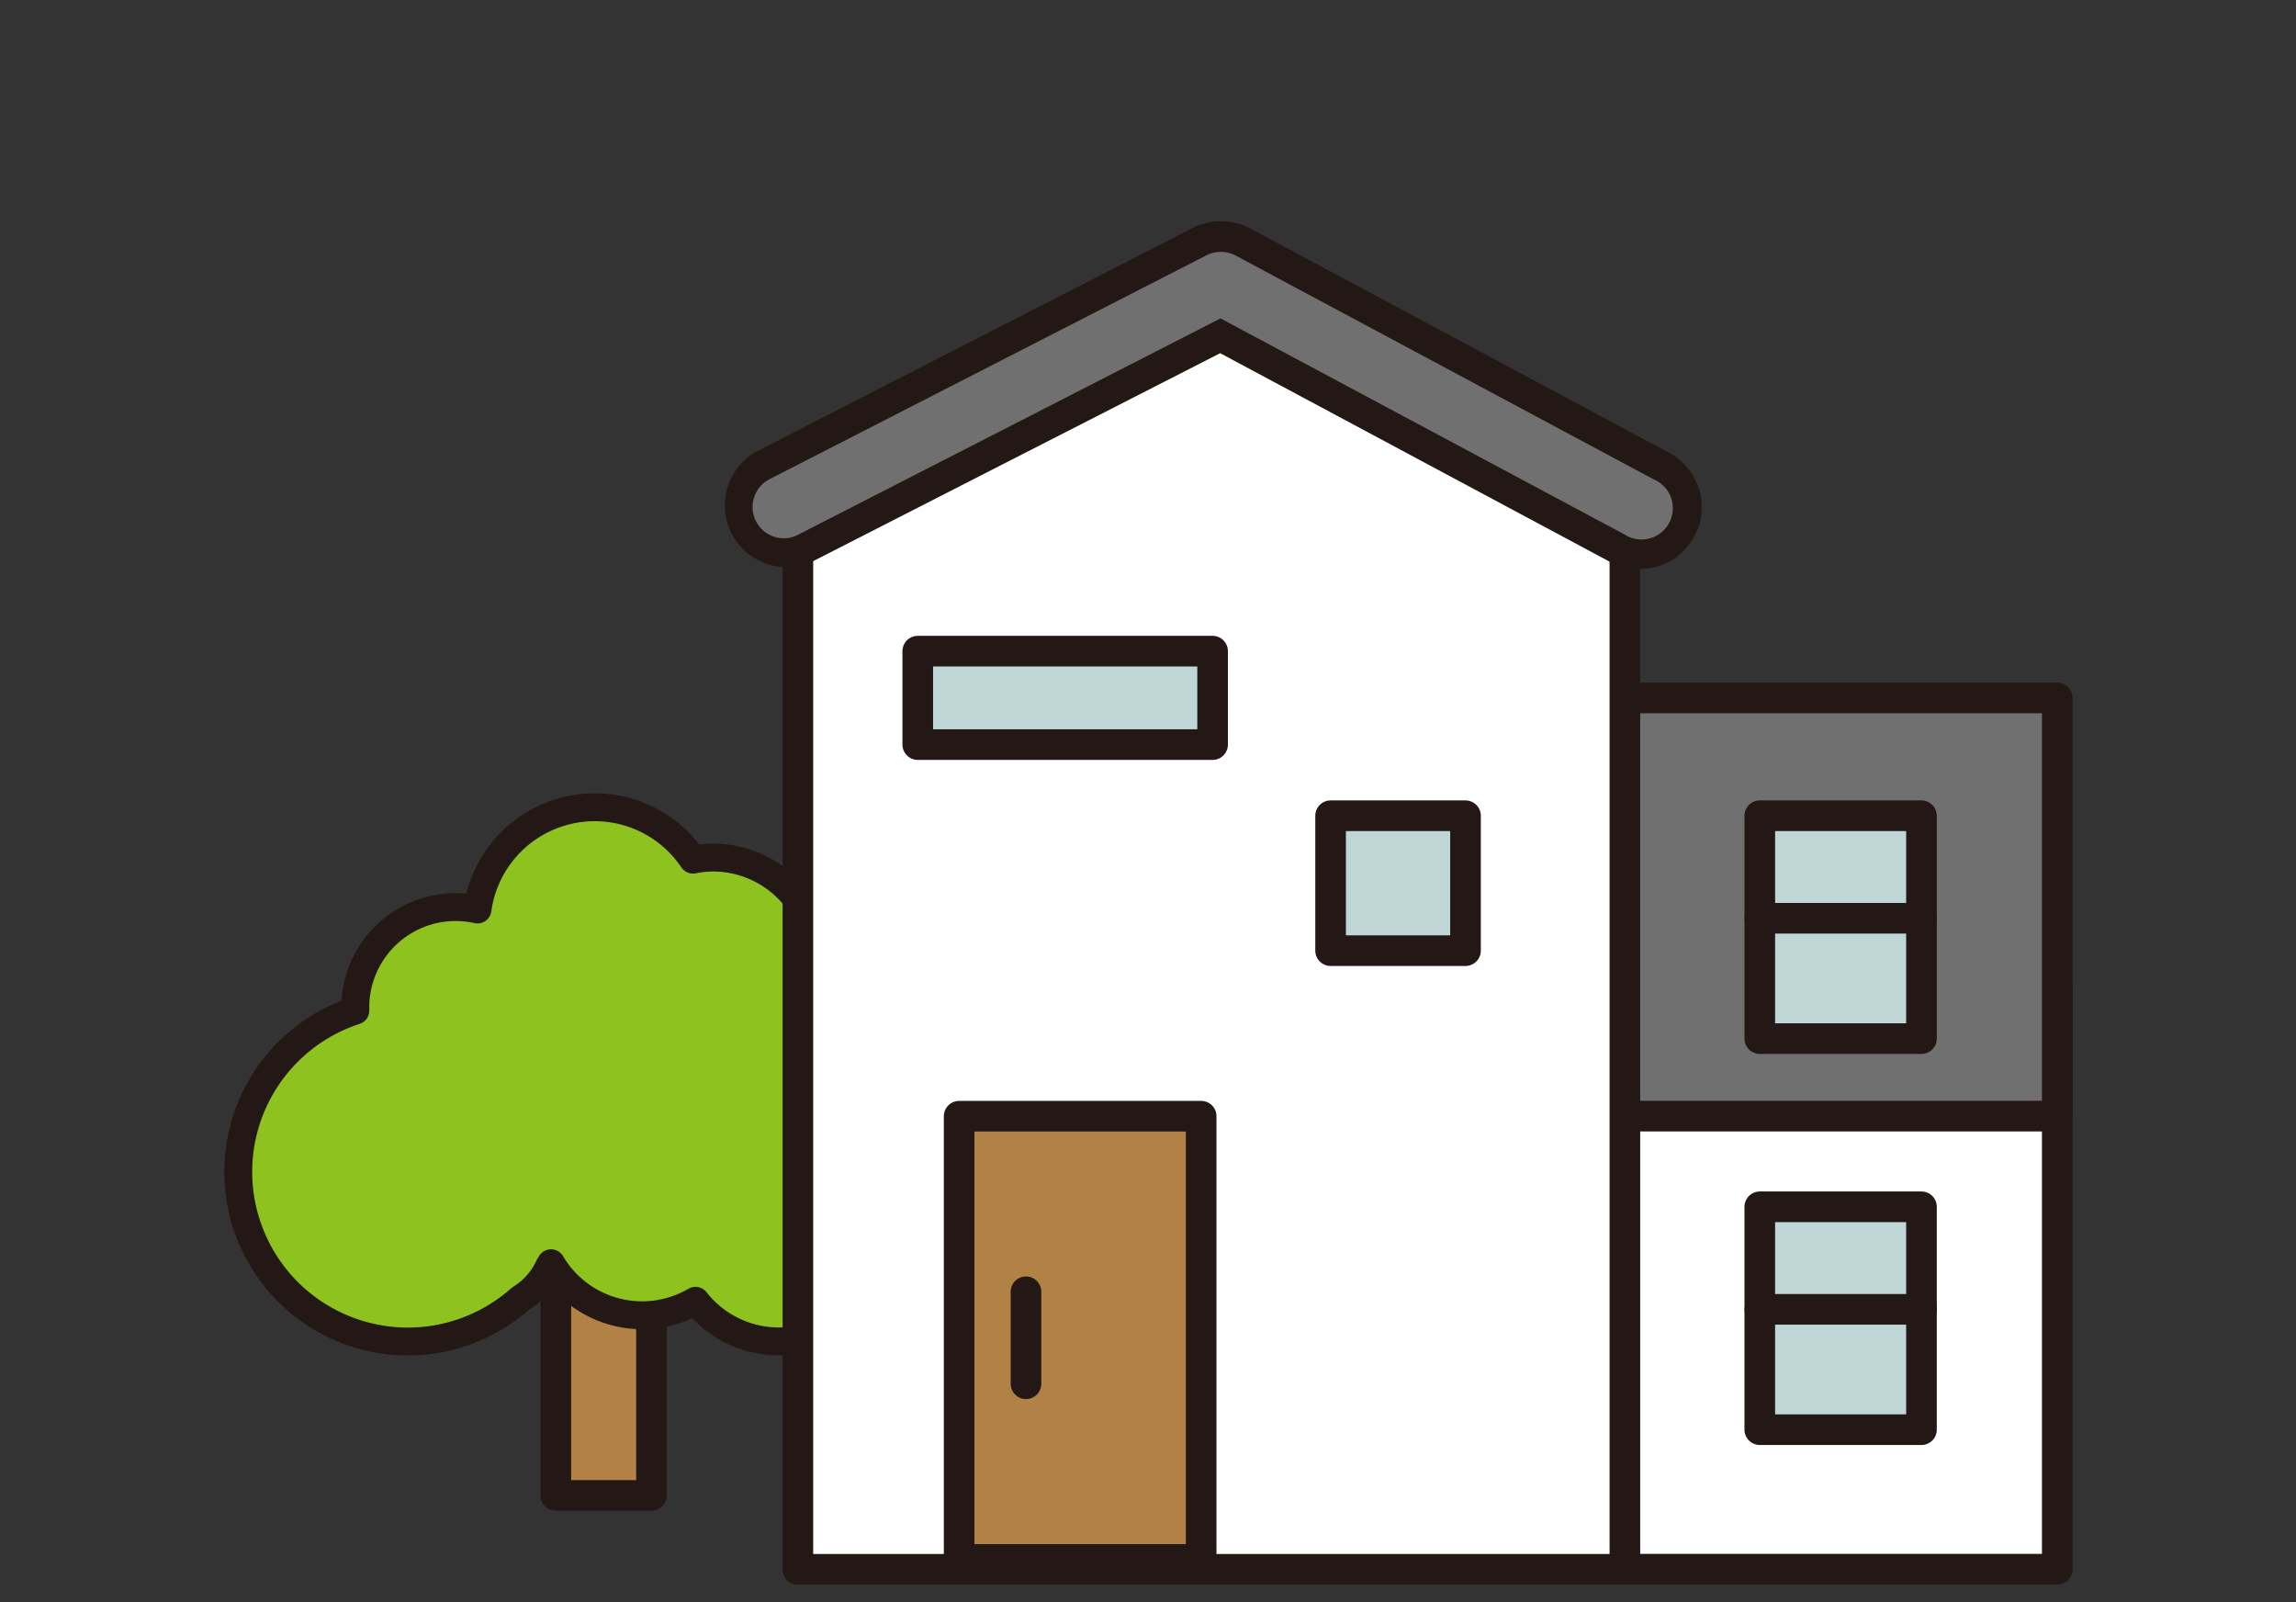
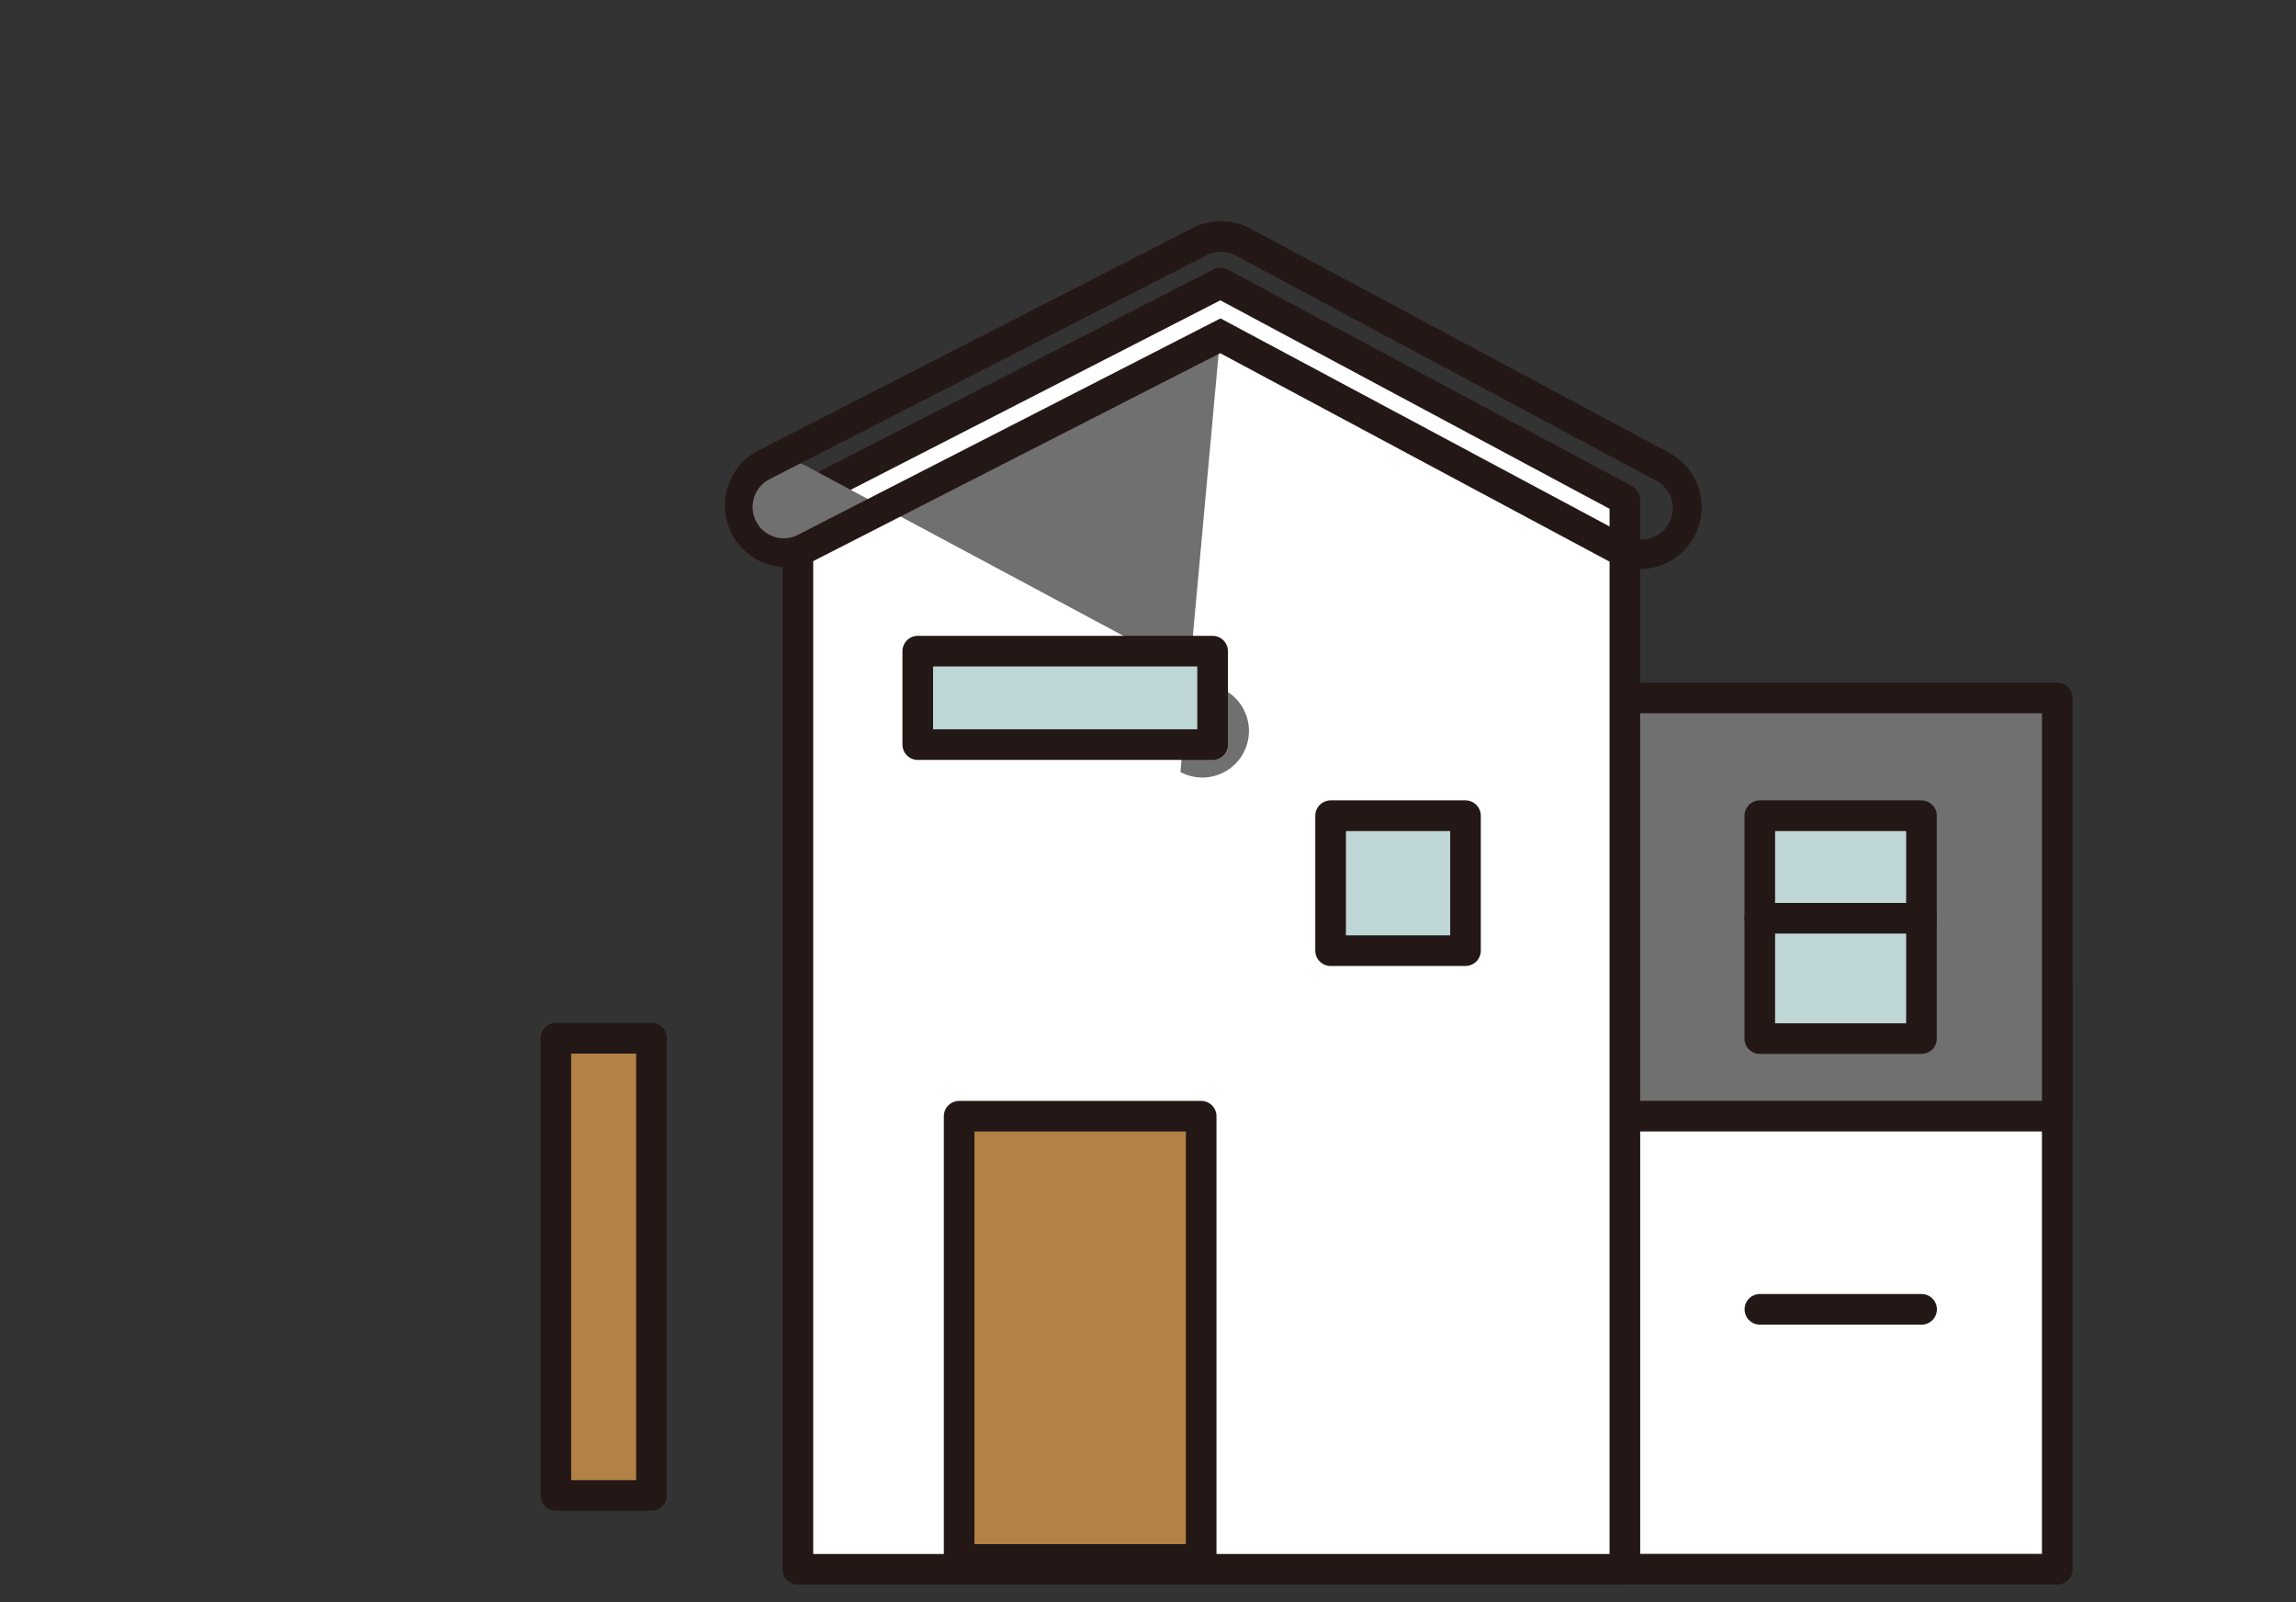
<svg xmlns="http://www.w3.org/2000/svg" viewBox="0 0 209.17 145.94">
  <rect x="0" y="0" width="209.17" height="145.94" fill="#333333" stroke="none" />
  <defs>
    <style>.cls-1{fill:#b28146;}.cls-1,.cls-2,.cls-3,.cls-4,.cls-7{stroke:#231815;stroke-linecap:round;stroke-linejoin:round;}.cls-1,.cls-3,.cls-4,.cls-7{stroke-width:2.79px;}.cls-2{fill:#8dc21f;stroke-width:2.54px;}.cls-3{fill:#fff;}.cls-4,.cls-5{fill:#717071;}.cls-6{fill:#231815;}.cls-7{fill:#bfd6d6;}</style>
  </defs>
  <g id="windowのコピー">
    <g id="win_7のコピー">
      <rect class="cls-1" x="50.63" y="94.56" width="8.71" height="41.64" transform="translate(109.98 230.77) rotate(-180)" />
-       <path class="cls-2" d="M32.37,92.05c0-.1,0-.19,0-.29a9.14,9.14,0,0,1,9.13-9.14,9.36,9.36,0,0,1,2,.22A10.78,10.78,0,0,1,63.13,78.3,9.85,9.85,0,0,1,65,78.11,9.63,9.63,0,0,1,74.55,87h0a6.72,6.72,0,0,1,4,1.35,6.15,6.15,0,0,1,10,4.81c0,.16,0,.31-.05.46a12.39,12.39,0,0,1,9.71,16.45,5.59,5.59,0,1,1-8,7.69,12.42,12.42,0,0,1-10.38-1.46,9.64,9.64,0,0,1-16.47,2.18,9.63,9.63,0,0,1-13.16-3.42l-.18.3a6.74,6.74,0,0,1-2.58,2.91A15.45,15.45,0,1,1,32.37,92.05Z" />
      <rect class="cls-3" x="116.63" y="90.1" width="70.79" height="52.84" transform="translate(304.05 233.03) rotate(-180)" />
      <rect class="cls-4" x="116.63" y="63.57" width="70.79" height="38.09" transform="translate(304.05 165.23) rotate(-180)" />
      <polygon class="cls-3" points="72.69 45.51 72.69 142.94 148.03 142.94 148.03 45.51 111.19 25.78 72.69 45.51" />
-       <path class="cls-5" d="M71.4,50.42a4.24,4.24,0,0,1-4-5.54,4.15,4.15,0,0,1,2.1-2.47L109.28,22a4.24,4.24,0,0,1,1.94-.47,4.36,4.36,0,0,1,2,.5l38.1,20.4a4.24,4.24,0,0,1-4,7.48L111.17,30.57,73.33,50A4.17,4.17,0,0,1,71.4,50.42Z" />
+       <path class="cls-5" d="M71.4,50.42a4.24,4.24,0,0,1-4-5.54,4.15,4.15,0,0,1,2.1-2.47a4.24,4.24,0,0,1,1.94-.47,4.36,4.36,0,0,1,2,.5l38.1,20.4a4.24,4.24,0,0,1-4,7.48L111.17,30.57,73.33,50A4.17,4.17,0,0,1,71.4,50.42Z" />
      <path class="cls-6" d="M111.22,22.94a2.89,2.89,0,0,1,1.34.33l38.11,20.4a2.85,2.85,0,1,1-2.69,5L111.19,29,72.7,48.71a2.78,2.78,0,0,1-1.3.32,2.85,2.85,0,0,1-1.3-5.38l39.82-20.4a2.83,2.83,0,0,1,1.3-.31m0-2.79a5.6,5.6,0,0,0-2.57.62L68.83,41.17a5.63,5.63,0,0,0,5.14,10l37.19-19,35.5,19a5.75,5.75,0,0,0,2.66.66A5.63,5.63,0,0,0,152,41.21l-38.1-20.4a5.75,5.75,0,0,0-2.66-.66Z" />
      <rect class="cls-1" x="87.39" y="101.66" width="22.05" height="40.37" transform="translate(196.82 243.7) rotate(-180)" />
-       <line class="cls-3" x1="93.47" y1="117.66" x2="93.47" y2="126.04" />
      <rect class="cls-7" x="92.78" y="50.14" width="8.51" height="26.86" transform="translate(160.61 -33.47) rotate(90)" />
      <rect class="cls-7" x="121.23" y="74.31" width="12.29" height="12.29" transform="translate(254.74 160.9) rotate(-180)" />
      <rect class="cls-7" x="160.33" y="74.31" width="14.73" height="20.3" transform="translate(335.38 168.91) rotate(-180)" />
      <line class="cls-7" x1="175.06" y1="83.64" x2="160.33" y2="83.64" />
-       <rect class="cls-7" x="160.33" y="109.93" width="14.73" height="20.3" transform="translate(335.38 240.15) rotate(-180)" />
      <line class="cls-7" x1="175.06" y1="119.26" x2="160.33" y2="119.26" />
    </g>
  </g>
</svg>